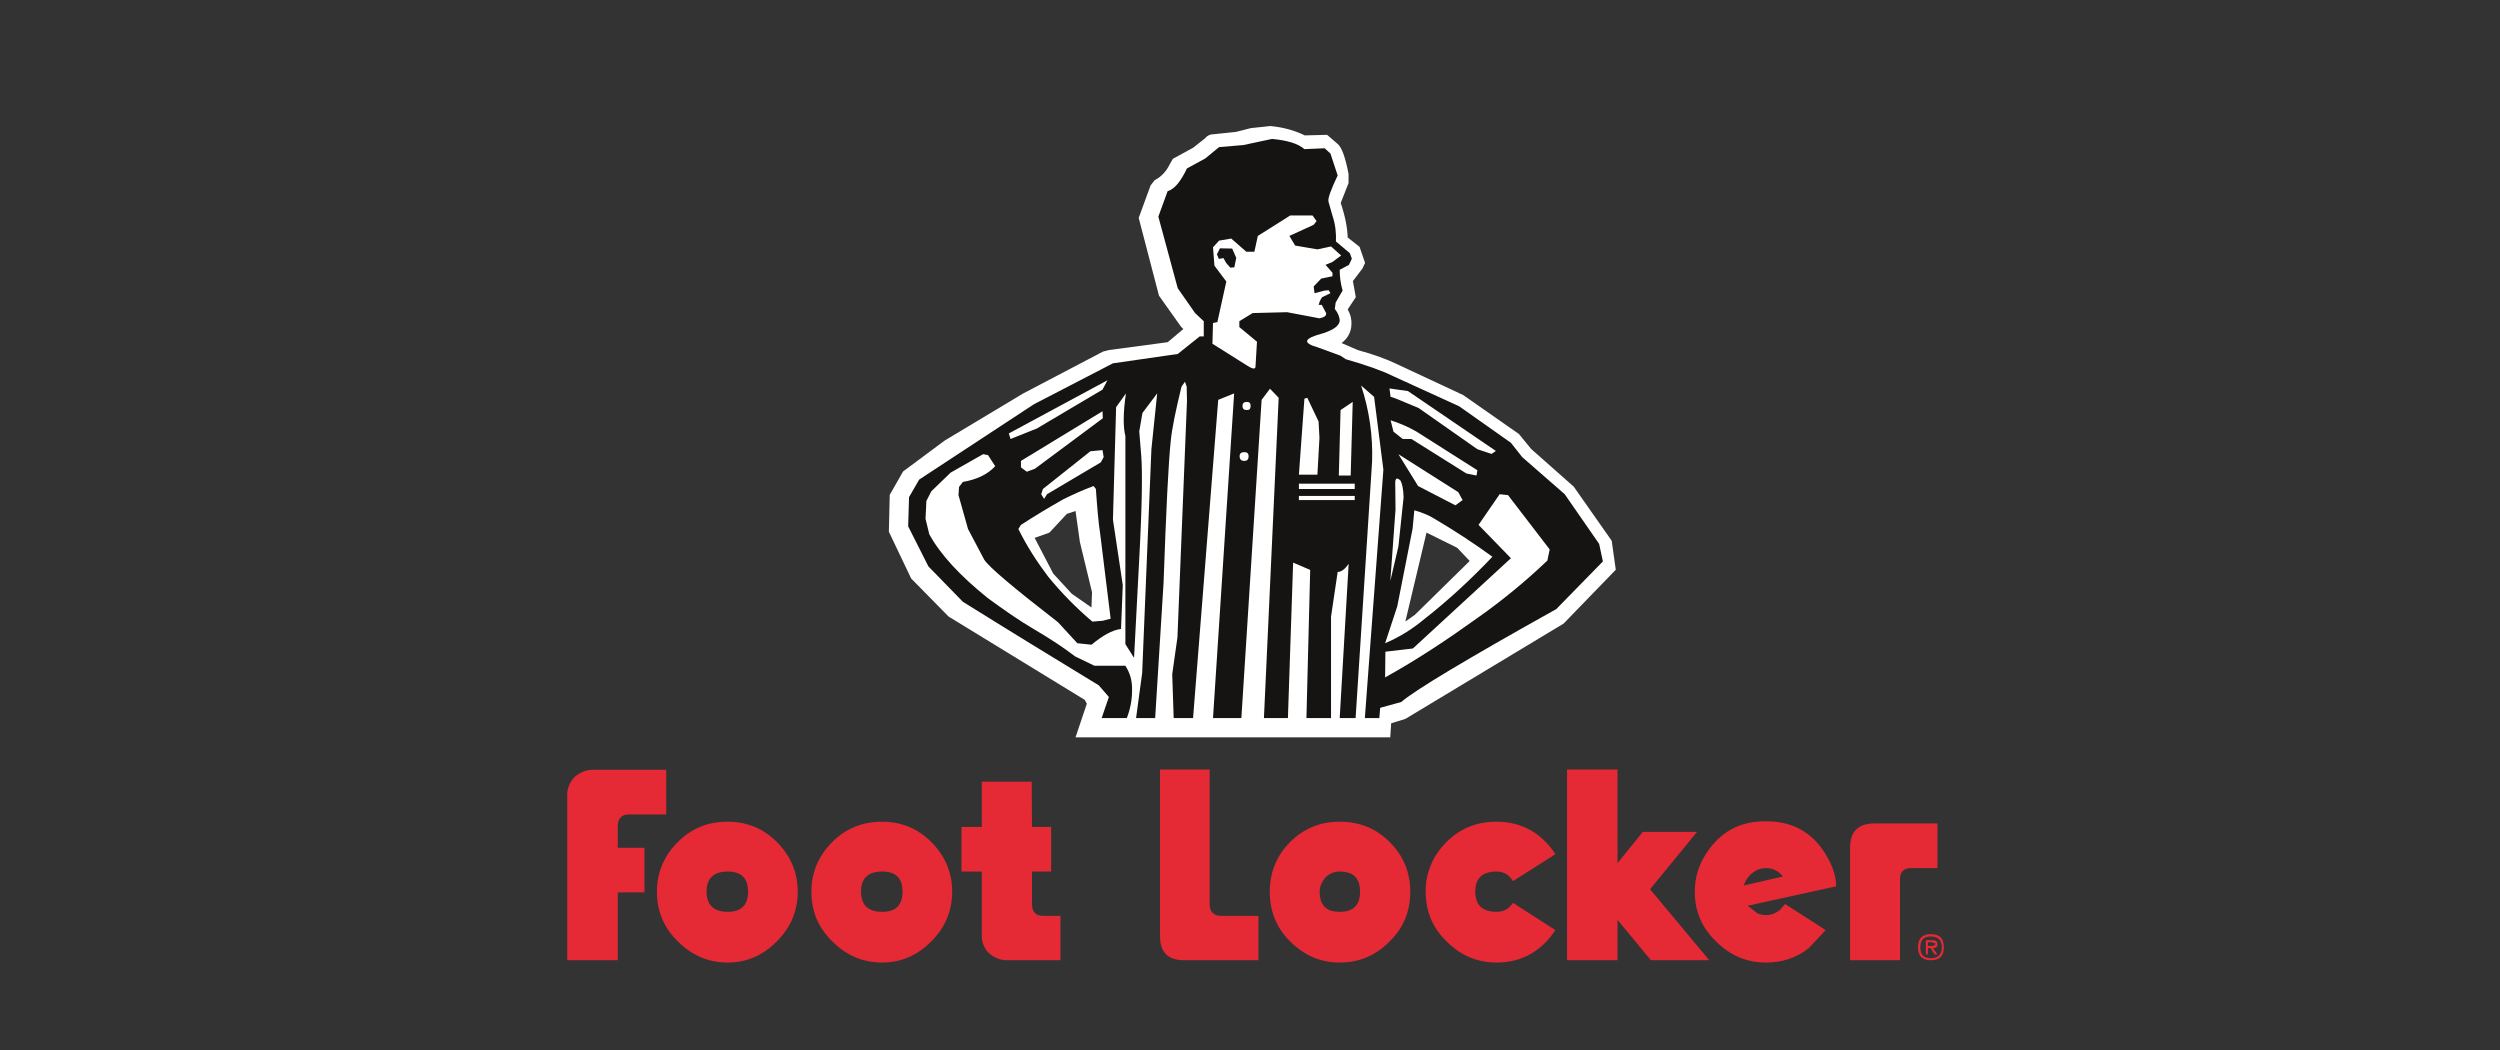
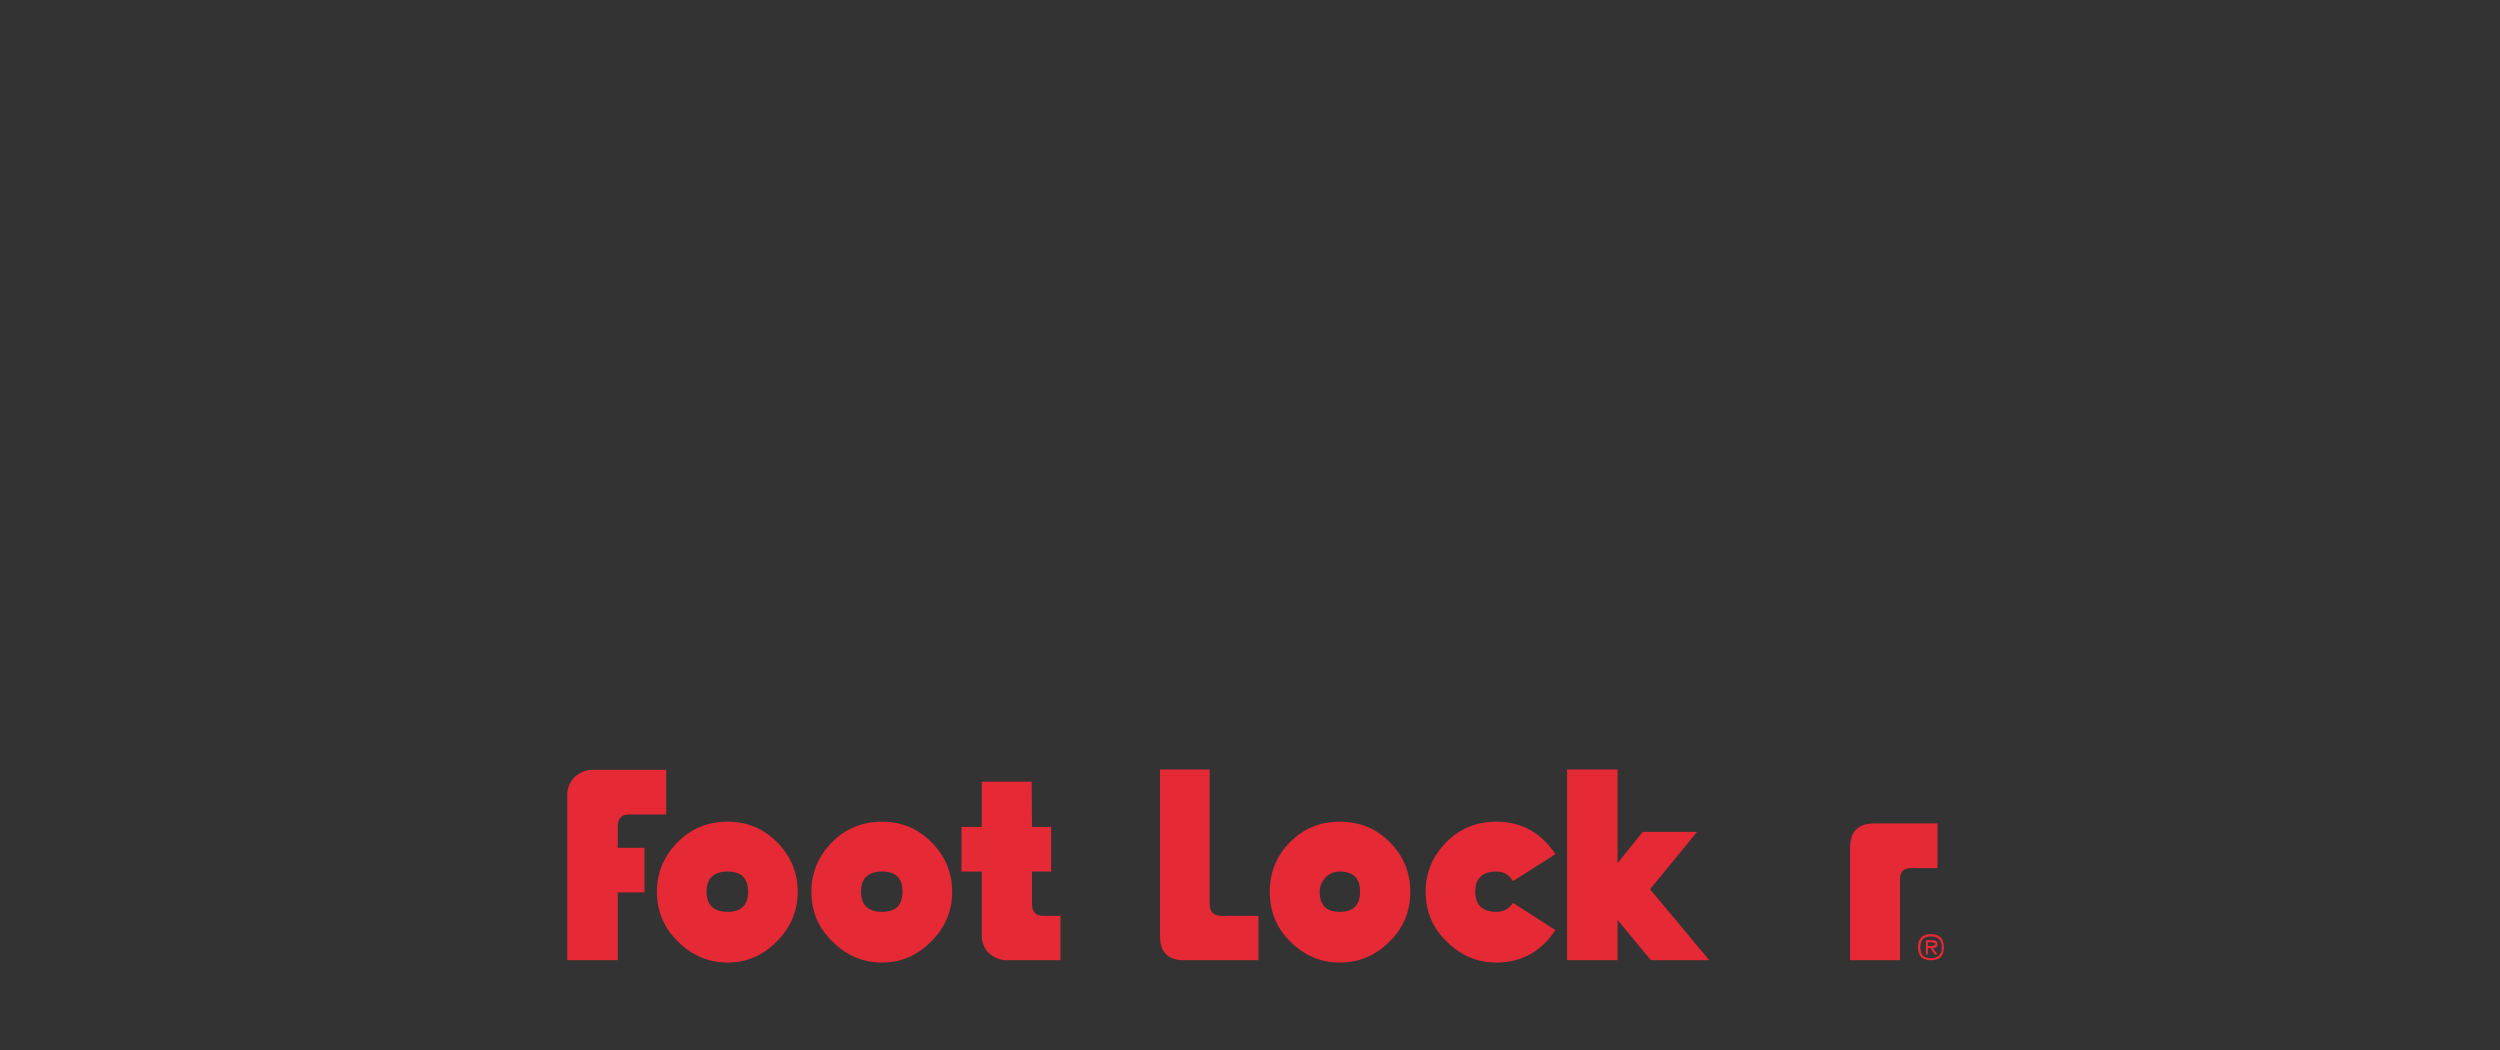
<svg xmlns="http://www.w3.org/2000/svg" width="119px" height="50px" viewBox="0 0 119 50" version="1.1">
  <rect x="0" y="0" width="119" height="50" fill="#333333" stroke="none" />
  <title>Group 21</title>
  <g id="port-wires" stroke="none" stroke-width="1" fill="none" fill-rule="evenodd">
    <g id="Group-21">
-       <rect id="Rectangle-Copy-6" fill="#FFFFFF" opacity="0" x="0" y="0" width="119" height="50" />
      <g id="foot-locker-logo" transform="translate(27, 6)" fill-rule="nonzero">
-         <path d="M17.973,14.966 L15.986,16.442 L15.351,17.556 L15.31,19.31 L16.372,21.537 L18.152,23.347 L24.636,27.315 L24.733,27.497 L24.195,29.098 L39.177,29.098 L39.219,28.429 L39.895,28.22 L47.428,23.682 L49.911,21.12 L49.718,19.742 L47.911,17.166 L45.882,15.37 L45.303,14.66 L42.654,12.809 L39.467,11.319 C38.998,11.096 38.405,10.873 37.632,10.664 L36.86,10.33 C37.15,10.107 37.315,9.815 37.328,9.453 C37.342,9.23 37.301,8.994 37.15,8.729 L37.536,8.145 L37.398,7.379 L37.853,6.78 L37.977,6.515 L37.715,5.75 L37.15,5.304 C37.136,4.859 37.039,4.316 36.818,3.662 L37.191,2.715 L37.191,2.283 C37.039,1.476 36.86,0.988 36.653,0.835 L36.17,0.418 L35.108,0.445 C34.652,0.222 34.101,0.055 33.466,0 L32.541,0.098 L31.838,0.278 L30.762,0.39 C30.61,0.39 30.472,0.445 30.375,0.571 L29.796,1.03 L28.83,1.559 L28.692,1.796 C28.513,2.172 28.265,2.422 27.961,2.576 L27.768,2.826 L27.202,4.372 L28.168,8.075 L29.217,9.551 L29.327,9.662 L28.582,10.288 L25.781,10.664 L25.506,10.734 L21.684,12.739 L17.973,14.966 L17.973,14.966 Z M22.953,19.352 L23.781,18.461 L24.195,18.322 L24.402,19.798 L24.981,22.192 L24.954,22.916 L24.015,22.262 L23.133,21.301 L22.249,19.603 L22.953,19.352 Z M40.35,23.264 L39.895,23.584 L40.902,19.352 L42.364,20.076 L42.958,20.702 L40.35,23.264 L40.35,23.264 Z" id="Shape" fill="#FFFFFF" />
-         <path d="M20.028,15.661 L20.372,16.19 C20.001,16.593 19.477,16.829 18.83,16.941 L18.651,17.177 L18.624,17.567 L19.078,19.18 L19.849,20.64 C20.07,20.988 21.24,21.975 23.36,23.617 L24.282,24.618 L24.957,24.688 C25.48,24.256 25.935,23.992 26.361,23.937 L26.444,21.85 L25.976,18.735 L26.127,13.38 L26.595,12.726 C26.458,13.644 26.458,14.326 26.568,14.757 L26.568,24.66 L26.981,25.313 L27.229,20.571 C27.367,18.053 27.38,16.426 27.325,15.717 L27.229,14.534 L27.38,13.658 L28.082,12.726 L27.807,15.383 L27.367,26.037 L27.077,28.179 L27.986,28.179 L28.385,21.753 C28.509,18.248 28.619,15.981 28.729,14.98 C28.785,14.396 28.964,13.533 29.239,12.407 L29.404,12.17 L29.487,12.407 L29.5,13.088 L29.046,24.34 L28.798,26.093 L28.867,28.179 L29.79,28.179 L30.987,13.033 L31.745,12.726 L30.739,28.179 L32.089,28.179 L33.053,13.033 L33.452,12.504 L33.865,12.935 L33.163,28.179 L34.305,28.179 L34.553,20.779 L35.365,21.127 L35.186,28.179 L36.357,28.179 L36.357,23.352 L36.673,21.225 C36.839,21.225 37.018,21.099 37.196,20.835 L36.77,28.179 L37.527,28.179 L38.312,15.967 C38.353,14.729 38.174,13.519 37.789,12.351 L38.408,12.893 L38.849,16.357 L37.967,28.179 L38.656,28.179 L38.697,27.692 L39.702,27.414 C40.322,26.871 42.772,25.397 47.081,22.991 L49.298,20.724 L49.119,19.889 L47.481,17.525 L45.457,15.758 L44.92,15.077 L42.456,13.338 L39.317,11.906 C38.78,11.642 38.036,11.377 37.059,11.099 L36.811,10.932 L35.751,10.543 C34.966,10.32 35.049,10.112 35.985,9.862 C36.495,9.695 36.742,9.5 36.77,9.277 C36.77,9.097 36.687,8.888 36.536,8.707 L36.577,8.401 L36.908,7.831 C36.816,7.51 36.769,7.177 36.77,6.843 L37.21,6.607 L37.348,6.315 L37.252,6.051 L36.591,5.494 C36.605,5.133 36.577,4.715 36.426,4.27 L36.233,3.589 C36.205,3.422 36.357,3.019 36.673,2.351 L36.329,1.308 L36.054,1.057 L35.09,1.099 C34.787,0.835 34.292,0.682 33.548,0.613 L32.185,0.904 L31.029,1.002 L30.368,1.544 L29.5,2.017 C29.198,2.643 28.908,3.005 28.578,3.102 L28.137,4.312 L29.06,7.719 L29.886,8.902 L30.299,9.291 L30.299,10.014 L30.106,10.014 L29.06,10.849 L25.976,11.294 L22.217,13.241 L16.752,16.829 L16.27,17.664 L16.229,19.055 L17.192,20.96 L18.831,22.643 C20.992,23.992 23.154,25.313 25.301,26.621 L25.783,27.177 L25.439,28.179 L26.637,28.179 C26.814,27.728 26.899,27.245 26.885,26.759 C26.885,26.384 26.789,26.037 26.568,25.689 L25.095,25.689 L24.173,25.244 C23.636,24.827 22.975,24.395 22.218,23.951 C21.502,23.533 20.772,23.019 20.028,22.476 C18.693,21.405 17.757,20.39 17.234,19.43 L17.055,18.693 L17.096,17.845 L17.33,17.386 L18.252,16.495 L19.795,15.619 L20.028,15.661 L20.028,15.661 Z M21.598,16.245 L21.598,15.939 L25.48,13.575 L25.494,13.909 L22.258,16.315 L21.873,16.454 L21.597,16.245 L21.598,16.245 Z M21.102,14.896 L21.019,14.632 L25.714,12.101 L25.48,12.546 L22.355,14.396 L21.102,14.896 Z M25.535,15.758 L25.398,16.009 L22.837,17.525 L22.699,17.747 L22.562,17.525 L22.644,17.275 L24.902,15.48 L25.48,15.425 L25.535,15.759 L25.535,15.758 Z M25.164,17.275 C25.219,18.053 25.274,18.804 25.384,19.527 L25.866,23.45 L25.494,23.547 L24.998,23.589 C24.232,22.942 23.527,22.225 22.892,21.447 C22.355,20.738 21.873,19.987 21.474,19.18 L21.598,18.985 C22.259,18.554 22.933,18.151 23.622,17.761 C24.076,17.539 24.558,17.316 25.053,17.135 L25.164,17.275 L25.164,17.275 Z M43.323,16.384 L43.282,16.635 L42.8,16.537 L40.184,14.896 L39.771,14.896 L39.33,14.548 L39.193,14.006 C39.624,14.141 40.04,14.323 40.432,14.548 L43.323,16.384 L43.323,16.384 Z M43.998,15.606 L43.323,15.383 L40.528,13.422 C39.702,13.074 39.275,12.893 39.193,12.893 L39.138,12.49 L40.019,12.615 L44.204,15.466 L43.998,15.606 Z M35.668,4.521 L35.531,4.701 L34.374,5.23 L34.649,5.689 L35.709,5.87 L36.357,5.731 L36.839,6.162 L36.426,6.468 L36.095,6.607 L36.426,6.983 L36.426,7.149 L35.889,7.261 L35.531,7.636 L35.572,7.956 L36.054,7.831 L36.247,7.817 L36.329,7.956 L35.985,8.123 C35.93,8.123 35.847,8.234 35.765,8.512 L35.916,8.512 L36.123,8.902 C36.15,9.027 36.026,9.11 35.806,9.152 L34.264,8.86 L32.626,8.902 L31.992,9.291 L31.992,9.569 L32.832,10.265 L32.763,11.433 C32.763,11.6 32.626,11.572 32.323,11.377 L30.712,10.362 L30.739,9.374 L30.946,9.333 L31.373,7.4 L30.808,6.649 L30.739,5.773 L31.029,5.453 L31.607,5.355 L32.323,5.981 L32.708,5.981 L32.873,5.23 L34.416,4.256 L35.476,4.256 L35.668,4.521 L35.668,4.521 Z M32.143,13.311 C32.143,13.199 32.212,13.13 32.35,13.13 C32.474,13.13 32.529,13.199 32.529,13.311 C32.529,13.464 32.474,13.519 32.35,13.519 C32.212,13.519 32.143,13.464 32.143,13.311 Z M32.433,15.717 C32.433,15.87 32.364,15.939 32.226,15.939 C32.089,15.939 32.006,15.87 32.006,15.717 C32.006,15.578 32.089,15.522 32.226,15.522 C32.364,15.522 32.433,15.578 32.433,15.717 Z M35.09,12.977 L35.228,12.935 L35.764,14.062 L35.806,14.841 L35.709,16.593 L34.828,16.593 L35.09,12.977 Z M36.811,13.519 L37.389,13.13 L37.293,16.635 L36.728,16.635 L36.811,13.519 Z M42.414,17.428 L42.621,17.803 L42.277,18.053 L40.501,17.135 L39.564,15.619 L42.414,17.427 L42.414,17.428 Z M40.239,19.166 L40.322,18.29 C40.666,18.387 40.983,18.512 41.258,18.679 C42.222,19.249 43.144,19.848 44.039,20.501 C43.02,21.573 41.96,22.559 40.803,23.464 C40.239,23.937 39.619,24.326 38.931,24.618 L39.509,22.866 L40.239,19.166 L40.239,19.166 Z M39.427,18.248 L39.413,16.982 C39.413,16.76 39.496,16.718 39.661,16.871 C39.73,16.982 39.798,17.247 39.812,17.664 L39.564,20.014 L39.179,21.656 L39.427,18.248 Z M37.485,17.608 L37.485,17.803 L34.828,17.803 L34.828,17.608 L37.485,17.608 Z M37.485,17.024 L37.485,17.275 L34.828,17.275 L34.828,17.024 L37.485,17.024 L38.931,26.245 L38.945,25.021 L40.253,24.868 L44.92,20.571 L43.378,18.985 L44.383,17.525 L44.782,17.567 L46.765,20.153 L46.655,20.682 C45.618,21.673 44.508,22.584 43.337,23.408 C41.905,24.437 40.46,25.397 38.931,26.245 L37.485,17.024 Z" id="Shape" fill="#161413" />
-         <polygon id="Path" fill="#161413" points="31.651 5.832 31.068 5.82 30.926 6.104 31.017 6.324 31.237 6.285 31.366 6.518 31.56 6.738 31.754 6.725 31.845 6.272" />
        <g id="Group" transform="translate(0, 30.629)" fill="#E52935">
          <path d="M22.11,0.579 L19.733,0.579 L19.733,2.732 L18.765,2.732 L18.765,4.856 L19.733,4.856 L19.733,7.933 C19.733,8.237 19.857,8.526 20.078,8.747 C20.341,8.968 20.617,9.078 20.935,9.078 L23.478,9.078 L23.478,6.967 L22.649,6.967 C22.303,6.967 22.123,6.774 22.123,6.402 L22.123,4.856 L23.035,4.856 L23.035,2.732 L22.123,2.732 L22.11,0.579 Z M30.58,0 L28.217,0 L28.217,7.933 C28.217,8.706 28.59,9.078 29.378,9.078 L32.902,9.078 L32.902,6.967 L31.133,6.967 C30.774,6.967 30.58,6.774 30.58,6.402 L30.58,0 Z M62.238,2.566 C61.451,2.566 61.064,2.938 61.064,3.725 L61.064,9.078 L63.441,9.078 L63.441,5.215 C63.441,4.87 63.62,4.691 63.98,4.691 L65.223,4.691 L65.223,2.566 L62.238,2.566 Z M1.216,0.014 C0.885,0.014 0.608,0.138 0.346,0.359 C0.125,0.593 0,0.883 0,1.214 L0,9.078 L2.405,9.078 L2.405,5.85 L3.676,5.85 L3.676,3.725 L2.405,3.725 L2.405,2.704 C2.405,2.318 2.598,2.138 2.944,2.138 L4.712,2.138 L4.712,0.014 L1.216,0.014 Z M9.977,3.449 C9.328,2.801 8.54,2.484 7.642,2.484 C6.688,2.484 5.915,2.801 5.265,3.449 C4.602,4.111 4.27,4.912 4.27,5.808 C4.27,6.76 4.602,7.533 5.265,8.181 C5.928,8.844 6.716,9.189 7.642,9.189 C8.54,9.189 9.327,8.844 9.977,8.181 C10.64,7.519 10.972,6.733 10.972,5.808 C10.972,4.912 10.64,4.111 9.977,3.449 Z M6.633,5.808 C6.633,5.174 6.978,4.856 7.642,4.856 C8.278,4.856 8.609,5.174 8.609,5.808 C8.609,6.457 8.277,6.774 7.642,6.774 C6.978,6.774 6.633,6.456 6.633,5.808 Z M17.329,3.449 C16.679,2.801 15.891,2.484 14.993,2.484 C14.053,2.484 13.266,2.801 12.616,3.449 C11.953,4.111 11.622,4.912 11.622,5.808 C11.622,6.76 11.953,7.533 12.616,8.181 C13.28,8.844 14.067,9.189 14.993,9.189 C15.891,9.189 16.679,8.844 17.328,8.181 C17.992,7.519 18.324,6.733 18.324,5.808 C18.324,4.912 17.992,4.111 17.328,3.449 L17.329,3.449 Z M13.984,5.808 C13.984,5.174 14.33,4.856 14.993,4.856 C15.643,4.856 15.96,5.174 15.96,5.808 C15.96,6.457 15.643,6.774 14.993,6.774 C14.33,6.774 13.984,6.456 13.984,5.808 L13.984,5.808 Z M39.147,3.449 C38.498,2.801 37.711,2.484 36.771,2.484 C35.845,2.484 35.071,2.801 34.408,3.449 C33.758,4.111 33.441,4.912 33.441,5.808 C33.441,6.76 33.758,7.533 34.408,8.181 C35.071,8.844 35.845,9.189 36.771,9.189 C37.711,9.189 38.498,8.844 39.147,8.181 C39.811,7.533 40.129,6.76 40.129,5.808 C40.129,4.912 39.811,4.111 39.147,3.449 Z M36.094,5.132 C36.287,4.953 36.508,4.856 36.771,4.856 C37.42,4.856 37.738,5.174 37.738,5.808 C37.738,6.457 37.42,6.774 36.771,6.774 C36.122,6.774 35.817,6.456 35.817,5.808 C35.817,5.574 35.914,5.353 36.094,5.132 L36.094,5.132 Z M41.856,3.449 C41.193,4.111 40.861,4.912 40.861,5.808 C40.861,6.76 41.193,7.533 41.856,8.181 C42.519,8.844 43.307,9.189 44.233,9.189 C45.421,9.189 46.361,8.664 47.038,7.644 L45.02,6.347 C44.827,6.636 44.578,6.774 44.233,6.774 C43.569,6.774 43.224,6.456 43.224,5.808 C43.224,5.174 43.569,4.856 44.233,4.856 C44.578,4.856 44.827,5.008 45.02,5.312 L47.038,4.029 C46.361,3.008 45.421,2.484 44.233,2.484 C43.279,2.484 42.506,2.801 41.856,3.449 L41.856,3.449 Z M64.905,7.836 C64.504,7.836 64.297,8.043 64.297,8.457 C64.297,8.885 64.504,9.078 64.905,9.078 C65.333,9.078 65.527,8.885 65.527,8.457 C65.527,8.043 65.333,7.836 64.905,7.836 L64.905,7.836 Z M64.408,8.457 C64.408,8.126 64.56,7.947 64.905,7.947 C65.251,7.947 65.43,8.126 65.43,8.457 C65.43,8.802 65.251,8.982 64.905,8.982 C64.56,8.982 64.408,8.802 64.408,8.457 Z" id="Shape" />
          <path d="M65.223,8.319 C65.223,8.181 65.154,8.126 64.988,8.126 L64.67,8.126 L64.67,8.802 L64.767,8.802 L64.767,8.499 L64.891,8.499 L65.085,8.802 L65.223,8.802 L65.002,8.499 C65.154,8.499 65.223,8.444 65.223,8.319 L65.223,8.319 Z M64.767,8.402 L64.767,8.223 L64.947,8.223 L65.126,8.278 C65.126,8.361 65.043,8.402 64.891,8.402 L64.767,8.402 Z M49.995,4.456 L49.995,0 L47.591,0 L47.591,9.078 L49.995,9.078 L49.995,7.161 L51.584,9.078 L54.362,9.078 L51.543,5.698 L53.781,2.967 L51.198,2.967 L49.995,4.456 Z" id="Shape" />
-           <path d="M60.401,5.56 C60.401,5.008 60.18,4.415 59.723,3.766 C59.143,2.967 58.341,2.525 57.291,2.47 C56.02,2.4 55.039,2.842 54.334,3.822 C53.892,4.429 53.671,5.091 53.671,5.808 C53.671,6.76 54.016,7.533 54.68,8.181 C55.343,8.844 56.131,9.189 57.056,9.189 C57.83,9.189 58.521,8.968 59.101,8.499 L59.903,7.644 L57.969,6.402 L57.733,6.678 C57.416,6.939 57.056,6.995 56.67,6.857 L56.186,6.485 L60.401,5.56 L60.401,5.56 Z M56.724,4.746 C57.195,4.608 57.568,4.732 57.871,5.091 L56.006,5.519 C56.131,5.146 56.365,4.898 56.725,4.746 L56.724,4.746 Z" id="Shape" />
        </g>
      </g>
    </g>
  </g>
</svg>